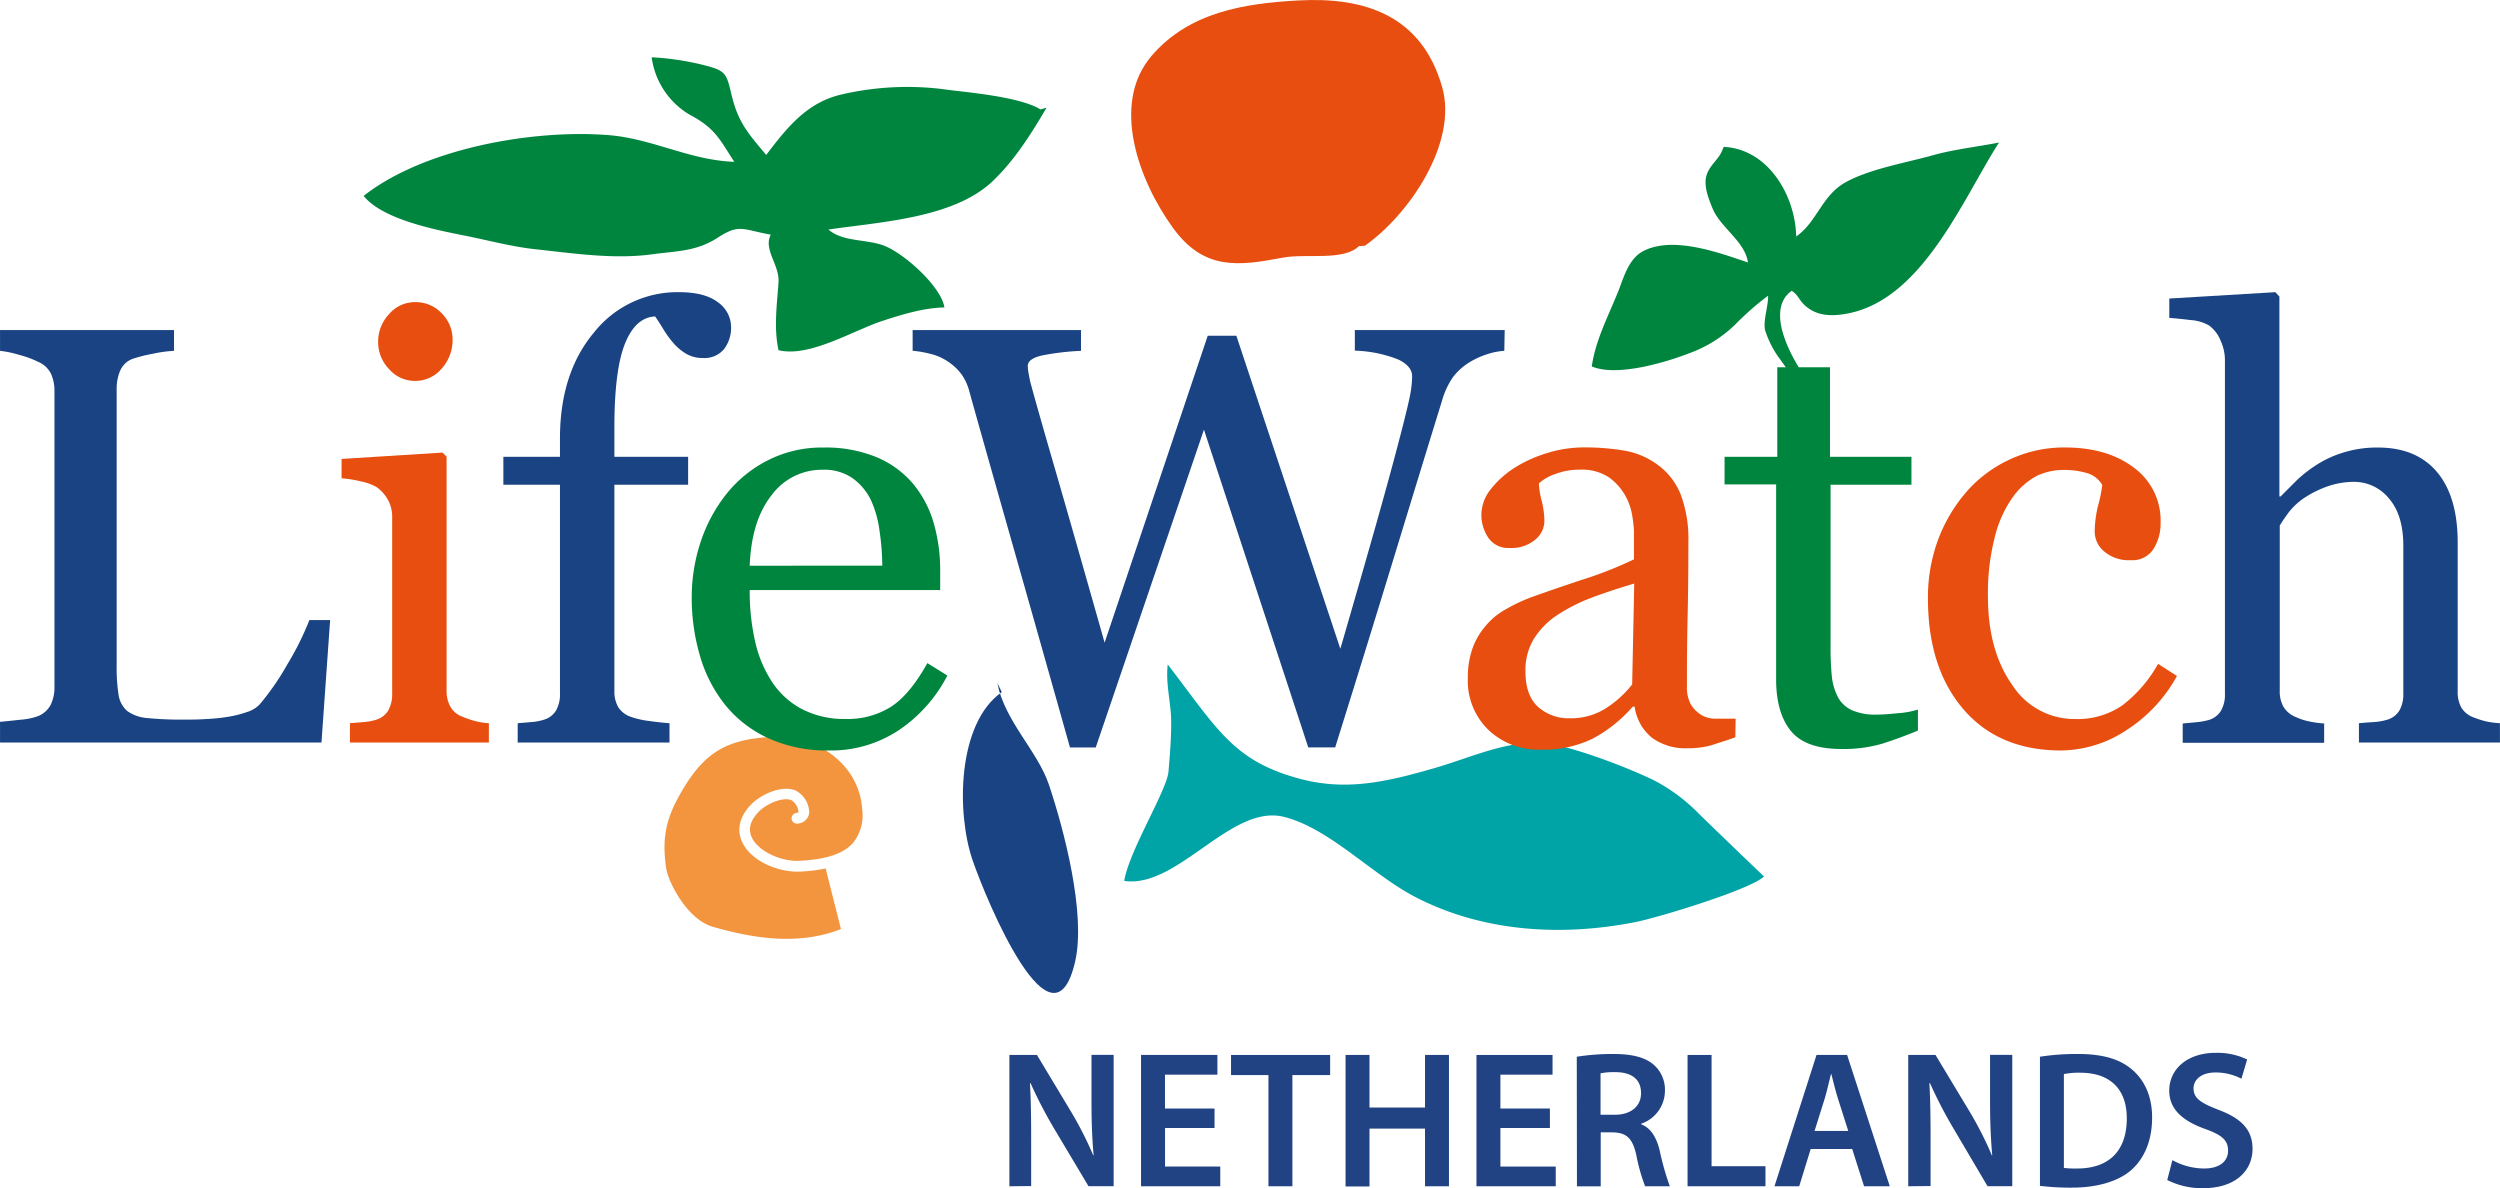
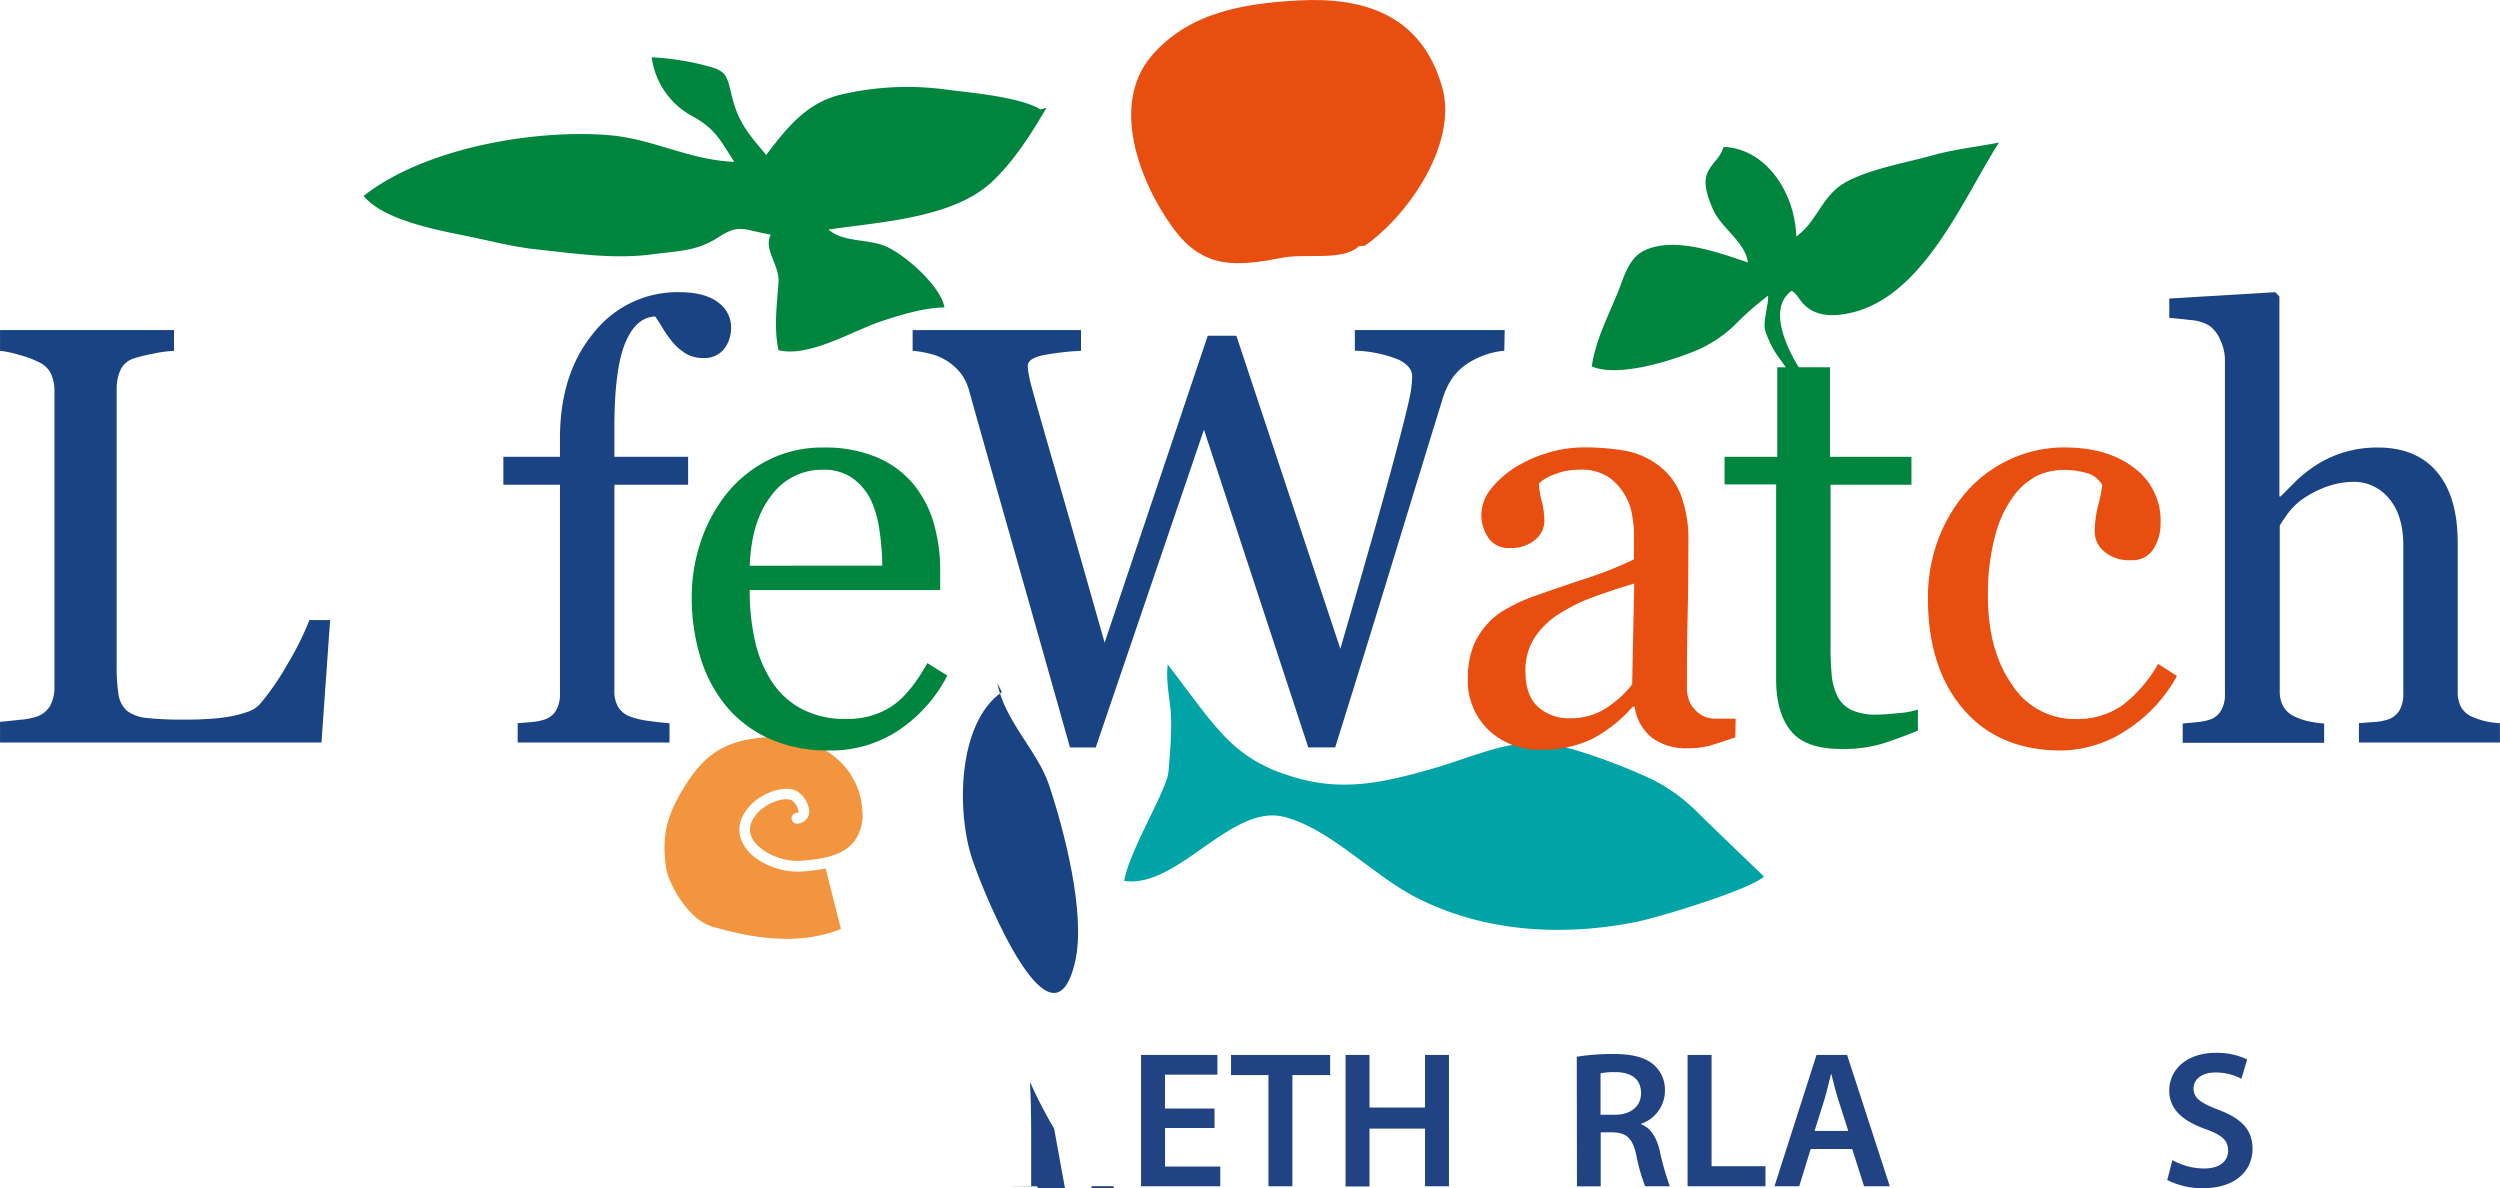
<svg xmlns="http://www.w3.org/2000/svg" width="153.95mm" height="73.17mm" viewBox="0 0 436.38 207.41">
  <defs>
    <style>
      .abe57502-2ecb-42f3-9fb0-0fcc4ef0ca00 {
        fill: #f3953f;
      }

      .bbea6287-020a-48de-9616-535e75b34ce3 {
        fill: #00853e;
      }

      .b767c5d8-e546-4ec1-a5f2-e5761622fb25 {
        fill: #00a3a6;
      }

      .f7baad52-dabb-4838-bf1a-b32e277bfff9 {
        fill: #e84e0f;
      }

      .a3672a43-08aa-4082-8e66-14d0b67a9741 {
        fill: #194383;
      }

      .a0d6ae95-8ac8-458b-8d3a-f464a2fbca2f {
        fill: #224383;
      }
    </style>
  </defs>
  <g id="bc29fc15-031f-42c3-bb72-fde77110dbf9" data-name="Livello 2">
    <g id="b1e91539-442a-49a6-8454-ae003719d1e8" data-name="Livello 1">
      <path class="abe57502-2ecb-42f3-9fb0-0fcc4ef0ca00" d="M150.5,141.33a7.6,7.6,0,0,1-1.63,5.83c-1.67,1.87-4.63,2.86-9.31,3.1-3.37.17-7.28-1.75-8.35-4.11-.66-1.43-.25-2.92,1.21-4.44,1.18-1.24,4-2.65,5.7-2.05a2.8,2.8,0,0,1,1.26,2c0,.07,0,.19-.43.26a.93.93,0,0,0,.31,1.84,2.14,2.14,0,0,0,2-1.95,4.5,4.5,0,0,0-2.5-3.88c-2.57-.9-6.1.88-7.67,2.52-2,2.06-2.53,4.38-1.56,6.51,1.58,3.44,6.49,5.37,10.15,5.18a27.45,27.45,0,0,0,4.44-.55c.11.46,2.33,9.24,2.67,10.58-7.76,3.07-16,1.42-22.36-.39-4.51-1.29-7.8-7.84-8.15-10.22-.81-5.59,0-9.09,3.29-14.39,3.79-6.1,7.74-8.26,15.65-8.56C142.18,128.32,150,133.12,150.5,141.33Z" />
      <path class="bbea6287-020a-48de-9616-535e75b34ce3" d="M300.89,25.64c7.85.38,12.52,8.65,12.64,15.64,3.7-2.58,4.46-7.21,8.73-9.52s10.3-3.31,15.13-4.66c3.77-1.05,7.7-1.46,11.54-2.22-6.3,9.85-13.29,27.24-26.29,29.82-3.05.61-5.84.47-7.9-1.7-.75-.79-1-1.63-2-2.24-5.7,4.09,2.14,15.66,5.53,19-1.54,1.79-4,1.14-3.32,1.76-.39-3.53-2.63-6.62-4.67-9.41a17.28,17.28,0,0,1-2.1-4.24c-.58-1.5.56-4.72.44-6.25a49.47,49.47,0,0,0-5.6,4.9,22.39,22.39,0,0,1-7.78,5c-4.28,1.69-13,4.33-17.39,2.44.68-4.73,3-9,4.73-13.39,1-2.6,1.84-5.63,4.53-6.88,5.3-2.48,13.21.53,18,2.12-.48-3.62-4.8-6.1-6.16-9.39-.64-1.55-1.47-3.61-1.18-5.33.37-2.15,2.25-3.14,2.89-4.95Z" />
      <path class="bbea6287-020a-48de-9616-535e75b34ce3" d="M181.62,19.1c-3.46-2.11-11.62-2.87-16-3.4a50.59,50.59,0,0,0-18.59.76c-6.12,1.35-9.6,5.73-13.29,10.59-2.92-3.52-4.84-5.5-6-10.3-1-4.21-1-4.44-5.61-5.56A47.25,47.25,0,0,0,113.75,10,13.74,13.74,0,0,0,120.34,20c4.5,2.37,5.25,4.28,7.83,8.25-7.92-.29-14.36-4.12-22.18-4.68-13.18-1-32.07,2.39-42.52,10.63,3.41,4.22,13,6,18,7,4,.81,7.89,1.86,12,2.31,6.77.73,13.68,1.78,20.28.89,4.6-.61,7.82-.51,11.59-2.95s4.3-1.35,9.2-.49c-1.34,2.6,1.54,5.26,1.35,8.29-.27,4-.85,7.93,0,11.88,5.37,1.31,13-3.42,18.06-5.09,3.47-1.13,7.31-2.32,10.9-2.37-.55-3.69-7.24-9.64-10.74-10.86-3.08-1.08-7-.59-9.51-2.74,8.94-1.33,21.81-1.95,28.62-8.4,3.91-3.7,6.81-8.37,9.46-12.87" />
      <path class="b767c5d8-e546-4ec1-a5f2-e5761622fb25" d="M307.91,153c-2.34,2.26-18.26,7.12-22.42,7.95-12.48,2.48-26.32,1.89-38.4-4.35-7.61-3.94-15-12-22.94-14-9.24-2.37-18.57,12.55-27.92,11.17.89-5.32,7.44-15.78,7.73-19.07.23-2.72.5-5.92.47-8.66,0-3.45-1-6.53-.6-10.06,8.82,11.51,11.52,16.9,23.2,20,8,2.1,14.91.53,23.15-1.84,6.55-1.87,12.7-4.91,19.25-4.44,3.37.24,12.05,3.1,19.1,6.42a30.67,30.67,0,0,1,8,5.91C300.68,146.08,307.91,153,307.91,153Z" />
      <path class="f7baad52-dabb-4838-bf1a-b32e277bfff9" d="M238.24,42.89c7.68-5.37,16.26-17.93,13.5-27.66C248.16,2.62,238.13-.56,226.59.08,217.12.6,207.53,2.14,201,9.76c-7.19,8.41-2.18,21.86,3.73,30,5.43,7.5,11.43,6.68,19.22,5.21,4-.76,10.58.63,13.25-2" />
      <path class="a3672a43-08aa-4082-8e66-14d0b67a9741" d="M174.87,120.81c-7.82,5.45-7.93,21.12-5.11,29.33,2.54,7.38,14,34.73,17.91,17.69,1.91-8.33-1.94-23-4.59-30.89-2-5.89-7.72-11.09-9-17.72" />
      <g>
        <path class="a3672a43-08aa-4082-8e66-14d0b67a9741" d="M57.62,108.24l-1.51,21.37H0V126c.8-.07,2-.19,3.47-.36A11.59,11.59,0,0,0,6.65,125a4.35,4.35,0,0,0,2.17-1.93,6.9,6.9,0,0,0,.68-3.25V68.29a7.39,7.39,0,0,0-.58-3,4.36,4.36,0,0,0-2.27-2.13,16.08,16.08,0,0,0-3.23-1.19A18.35,18.35,0,0,0,0,61.24V57.61H30.37v3.63a22.76,22.76,0,0,0-3.69.51,26.23,26.23,0,0,0-3.3.81A3.8,3.8,0,0,0,21,64.64a7.87,7.87,0,0,0-.64,3.14v48.31a31.27,31.27,0,0,0,.33,5.19,4.63,4.63,0,0,0,1.55,2.86,6.91,6.91,0,0,0,3.46,1.2,58.77,58.77,0,0,0,6.45.27c1.24,0,2.54,0,3.89-.1a32.33,32.33,0,0,0,3.84-.4,19.64,19.64,0,0,0,3.26-.83,5.18,5.18,0,0,0,2.2-1.34,45.6,45.6,0,0,0,4.83-7A50.43,50.43,0,0,0,54,108.24Z" />
-         <path class="f7baad52-dabb-4838-bf1a-b32e277bfff9" d="M85.33,129.61H61.08v-3.37l2.41-.2a9.11,9.11,0,0,0,2.17-.41A3.63,3.63,0,0,0,67.77,124a5.76,5.76,0,0,0,.68-3V90.27a6,6,0,0,0-.73-3,6.63,6.63,0,0,0-2-2.25,9.25,9.25,0,0,0-2.77-1,21.52,21.52,0,0,0-3.33-.53V80.11L77.24,79l.71.71v40.76a5.71,5.71,0,0,0,.69,2.94,4,4,0,0,0,2.14,1.72,15.92,15.92,0,0,0,2.17.74,13.32,13.32,0,0,0,2.38.38ZM79,59.26a7.45,7.45,0,0,1-1.9,5.07,6,6,0,0,1-4.7,2.16,5.94,5.94,0,0,1-4.49-2.06A6.77,6.77,0,0,1,66,59.72a7,7,0,0,1,1.91-4.89,5.91,5.91,0,0,1,4.49-2.09,6.24,6.24,0,0,1,4.75,2A6.46,6.46,0,0,1,79,59.26Z" />
        <path class="a3672a43-08aa-4082-8e66-14d0b67a9741" d="M127.61,57.07a6.11,6.11,0,0,1-1.22,3.85,4.39,4.39,0,0,1-3.71,1.57,5.65,5.65,0,0,1-2.77-.66,8.87,8.87,0,0,1-2.21-1.77,17.42,17.42,0,0,1-1.88-2.54c-.57-.94-1.06-1.71-1.47-2.28q-3.41.15-5.26,4.74t-1.85,14.64v5.12h12.87v4.87H107.24v35.94a5.46,5.46,0,0,0,.68,2.9,4.16,4.16,0,0,0,2.17,1.67,15.44,15.44,0,0,0,3.26.74c1.36.19,2.53.31,3.51.38v3.37H90.36v-3.37l2.42-.2a9.54,9.54,0,0,0,2.16-.41,3.65,3.65,0,0,0,2.11-1.6,5.68,5.68,0,0,0,.69-3V84.61H87.86V79.74h9.88v-3.2q0-11.4,5.92-18.48A18.6,18.6,0,0,1,118.5,51q4.53,0,6.82,1.77A5.3,5.3,0,0,1,127.61,57.07Z" />
        <path class="bbea6287-020a-48de-9616-535e75b34ce3" d="M165.36,117.92a25.58,25.58,0,0,1-8.45,9.52A21.33,21.33,0,0,1,144.73,131a24.7,24.7,0,0,1-10.62-2.14,20.78,20.78,0,0,1-7.51-5.79,24.66,24.66,0,0,1-4.41-8.54,36,36,0,0,1-1.45-10.32,30.56,30.56,0,0,1,1.55-9.59,27,27,0,0,1,4.56-8.46,21.86,21.86,0,0,1,7.2-5.82,20.75,20.75,0,0,1,9.65-2.22,23.34,23.34,0,0,1,9.42,1.73,16.84,16.84,0,0,1,6.36,4.72,19,19,0,0,1,3.49,6.7,29.52,29.52,0,0,1,1.14,8.38V103H130.86a39.52,39.52,0,0,0,.95,9,21.47,21.47,0,0,0,3,7.11,14.13,14.13,0,0,0,5.2,4.68,16.14,16.14,0,0,0,7.67,1.71,14.15,14.15,0,0,0,7.83-2.12q3.3-2.12,6.36-7.63ZM154,98.74a41.51,41.51,0,0,0-.48-6.07A18.58,18.58,0,0,0,152,87.25a10.27,10.27,0,0,0-3.2-3.79A8.67,8.67,0,0,0,143.54,82a10.87,10.87,0,0,0-8.85,4.43q-3.52,4.42-3.83,12.32Z" />
        <path class="a3672a43-08aa-4082-8e66-14d0b67a9741" d="M262.58,61.24a11.48,11.48,0,0,0-2.95.58,14.31,14.31,0,0,0-3.1,1.4,10.54,10.54,0,0,0-2.87,2.56,13.3,13.3,0,0,0-1.9,4q-3.62,11.72-8.39,27.35t-10.31,33.33h-4.7L210.15,75l-18.89,55.48h-4.49q-5-17.75-10.42-36.83t-7.22-25.58a9,9,0,0,0-1.34-2.79,9.54,9.54,0,0,0-2.42-2.23,9.34,9.34,0,0,0-3-1.29,19,19,0,0,0-3.07-.53V57.61h29.39v3.63a45.91,45.91,0,0,0-6.57.76c-1.82.37-2.72,1-2.72,1.88a8.08,8.08,0,0,0,.15,1.34c.1.56.19,1,.26,1.34Q181,71,184,81.33t8.81,30.85l18-53.57h5l18.15,54.64q3.66-12.59,6.32-22t4.38-16.11q1.22-4.73,1.53-6.47a18.11,18.11,0,0,0,.3-3c0-1.15-.79-2.11-2.36-2.89a22.22,22.22,0,0,0-7.64-1.57V57.61h26.16Z" />
        <path class="f7baad52-dabb-4838-bf1a-b32e277bfff9" d="M302.91,128.7c-1.59.57-3,1-4.19,1.39a14.58,14.58,0,0,1-4.08.52,9.91,9.91,0,0,1-6.31-1.85,8.51,8.51,0,0,1-3-5.41H285a24.6,24.6,0,0,1-7,5.59,19.65,19.65,0,0,1-9,1.92,12.73,12.73,0,0,1-9.19-3.45,11.94,11.94,0,0,1-3.6-9,15.44,15.44,0,0,1,.8-5.18,12.42,12.42,0,0,1,2.43-4.11,12.05,12.05,0,0,1,3.32-2.72,29.31,29.31,0,0,1,3.89-1.9q2.26-.87,9.2-3.2a68.26,68.26,0,0,0,9.36-3.66v-5a22.45,22.45,0,0,0-.28-2.51,10.53,10.53,0,0,0-1.18-3.52,10,10,0,0,0-2.84-3.24,8.53,8.53,0,0,0-5.2-1.38,11.62,11.62,0,0,0-4.3.78,7.7,7.7,0,0,0-2.79,1.62,13.59,13.59,0,0,0,.48,3,15.15,15.15,0,0,1,.48,3.61,4.27,4.27,0,0,1-1.6,3.2,6.4,6.4,0,0,1-4.46,1.45,4.16,4.16,0,0,1-3.74-1.8,7.1,7.1,0,0,1-1.2-4,7.24,7.24,0,0,1,1.64-4.46,16.73,16.73,0,0,1,4.27-3.81A23.52,23.52,0,0,1,270,79.1a21.54,21.54,0,0,1,6.32-1,41.15,41.15,0,0,1,7.4.59,13.55,13.55,0,0,1,5.73,2.52,11.7,11.7,0,0,1,3.92,5.11,21.93,21.93,0,0,1,1.34,8.3q0,7.28-.13,12.89t-.12,12.28a6.3,6.3,0,0,0,.67,3.15,5.56,5.56,0,0,0,2.09,2,5,5,0,0,0,2.39.51c1.09,0,2.21,0,3.35,0Zm-17.65-26.84c-2.86.85-5.37,1.69-7.52,2.5a30.59,30.59,0,0,0-6,3.06,13.71,13.71,0,0,0-4,4.1,10.51,10.51,0,0,0-1.47,5.64q0,4.23,2.19,6.22a8,8,0,0,0,5.56,2,11.37,11.37,0,0,0,6.3-1.75,18.51,18.51,0,0,0,4.58-4.16Z" />
        <path class="bbea6287-020a-48de-9616-535e75b34ce3" d="M334.78,127.53q-3.28,1.35-6.21,2.28a24,24,0,0,1-7.18.93q-6.25,0-8.81-3.18t-2.55-9v-34h-9V79.74h9.2V64.11h9.2V79.74h14.22v4.87H319.53v28.13a51.88,51.88,0,0,0,.22,5.29,10.15,10.15,0,0,0,1.09,3.7,5.22,5.22,0,0,0,2.42,2.24,10.15,10.15,0,0,0,4.35.77c.84,0,2.08-.08,3.71-.25a14.82,14.82,0,0,0,3.46-.63Z" />
        <path class="f7baad52-dabb-4838-bf1a-b32e277bfff9" d="M359.78,131q-10.9,0-17.08-7.22t-6.17-19.37a28.88,28.88,0,0,1,1.66-9.89A27.1,27.1,0,0,1,343,86.15a22.5,22.5,0,0,1,7.55-5.82,22.25,22.25,0,0,1,9.9-2.22q7.41,0,12.05,3.54a11.44,11.44,0,0,1,4.64,9.63,8.33,8.33,0,0,1-1.21,4.5,4.34,4.34,0,0,1-4,2,6.6,6.6,0,0,1-4.64-1.52,4.52,4.52,0,0,1-1.65-3.39,19.43,19.43,0,0,1,.61-4.69,25.13,25.13,0,0,0,.71-3.52,4.56,4.56,0,0,0-2.74-2.1,14.07,14.07,0,0,0-3.92-.53,11,11,0,0,0-4.69,1,12.11,12.11,0,0,0-4.33,3.84,20.34,20.34,0,0,0-3.08,6.87A39.52,39.52,0,0,0,347,104.07q0,9.47,4.21,15.44a12.9,12.9,0,0,0,11,6,13.78,13.78,0,0,0,8.29-2.41,23.6,23.6,0,0,0,6.2-7.22L380,118a26.31,26.31,0,0,1-8.87,9.49A21,21,0,0,1,359.78,131Z" />
        <path class="a3672a43-08aa-4082-8e66-14d0b67a9741" d="M436.38,129.61H411.76v-3.37c.78-.07,1.65-.14,2.6-.2a10,10,0,0,0,2.34-.41,3.68,3.68,0,0,0,2.12-1.6,5.74,5.74,0,0,0,.69-3V95.26q0-5.34-2.51-8.25a7.83,7.83,0,0,0-6.12-2.9A14.2,14.2,0,0,0,406,85a18.68,18.68,0,0,0-4,2.06,11.9,11.9,0,0,0-2.63,2.55c-.61.85-1.09,1.56-1.43,2.13v28.85a5.37,5.37,0,0,0,.69,2.85,4.45,4.45,0,0,0,2.12,1.73,11.06,11.06,0,0,0,2.32.76,19.5,19.5,0,0,0,2.62.36v3.37H381v-3.37c.77-.07,1.58-.14,2.42-.23a11.57,11.57,0,0,0,2.13-.38,3.73,3.73,0,0,0,2.12-1.6,5.57,5.57,0,0,0,.7-3V62.84a8.23,8.23,0,0,0-.78-3.44,6,6,0,0,0-2-2.59,7.33,7.33,0,0,0-3.21-.94c-1.54-.19-2.77-.31-3.72-.38V52.11L397.17,51l.71.76V86.66h.21q1.67-1.68,3-3a24.3,24.3,0,0,1,3.6-2.72,18.94,18.94,0,0,1,4.53-2,19.71,19.71,0,0,1,5.86-.82q6.69,0,10.29,4.25T429,94.58v26.07a5.6,5.6,0,0,0,.64,2.87,4.15,4.15,0,0,0,2.12,1.7,16.18,16.18,0,0,0,2.13.69,15.78,15.78,0,0,0,2.48.33Z" />
      </g>
      <g>
-         <path class="a0d6ae95-8ac8-458b-8d3a-f464a2fbca2f" d="M176.19,207.07V184.15H181l5.91,9.83a62.56,62.56,0,0,1,3.91,7.68h.07c-.27-3.06-.37-6-.37-9.52v-8h3.87v22.92H190L184,197a78.43,78.43,0,0,1-4.11-7.92l-.11,0c.17,3,.21,6,.21,9.75v8.2Z" />
+         <path class="a0d6ae95-8ac8-458b-8d3a-f464a2fbca2f" d="M176.19,207.07H181l5.91,9.83a62.56,62.56,0,0,1,3.91,7.68h.07c-.27-3.06-.37-6-.37-9.52v-8h3.87v22.92H190L184,197a78.43,78.43,0,0,1-4.11-7.92l-.11,0c.17,3,.21,6,.21,9.75v8.2Z" />
        <path class="a0d6ae95-8ac8-458b-8d3a-f464a2fbca2f" d="M212,196.9h-8.64v6.73H213v3.44H199.17V184.15H212.5v3.44h-9.15v5.91H212Z" />
        <path class="a0d6ae95-8ac8-458b-8d3a-f464a2fbca2f" d="M221.41,187.66h-6.53v-3.51h17.3v3.51h-6.59v19.41h-4.18Z" />
        <path class="a0d6ae95-8ac8-458b-8d3a-f464a2fbca2f" d="M239.05,184.15v9.18h9.69v-9.18h4.18v22.92h-4.18V197h-9.69v10.1h-4.18V184.15Z" />
-         <path class="a0d6ae95-8ac8-458b-8d3a-f464a2fbca2f" d="M270.54,196.9H261.9v6.73h9.66v3.44H257.72V184.15H271v3.44H261.9v5.91h8.64Z" />
        <path class="a0d6ae95-8ac8-458b-8d3a-f464a2fbca2f" d="M275.23,184.46a39.82,39.82,0,0,1,6.32-.48c3.3,0,5.54.55,7.07,1.84a5.78,5.78,0,0,1,2,4.59,6.1,6.1,0,0,1-4.14,5.74v.11c1.63.61,2.62,2.21,3.19,4.42a48.12,48.12,0,0,0,1.8,6.39h-4.31a31.74,31.74,0,0,1-1.53-5.41c-.65-3-1.74-3.94-4.12-4h-2.1v9.42h-4.15Zm4.15,10.13h2.48c2.82,0,4.59-1.49,4.59-3.77,0-2.52-1.77-3.67-4.49-3.67a12.12,12.12,0,0,0-2.58.2Z" />
        <path class="a0d6ae95-8ac8-458b-8d3a-f464a2fbca2f" d="M294.57,184.15h4.19v19.42h9.41v3.5h-13.6Z" />
        <path class="a0d6ae95-8ac8-458b-8d3a-f464a2fbca2f" d="M316.06,200.57l-2,6.5h-4.32l7.34-22.92h5.34l7.45,22.92h-4.49l-2.07-6.5Zm6.56-3.16-1.8-5.64c-.44-1.39-.82-3-1.15-4.28h-.07c-.34,1.32-.68,2.92-1.09,4.28l-1.77,5.64Z" />
-         <path class="a0d6ae95-8ac8-458b-8d3a-f464a2fbca2f" d="M333.09,207.07V184.15h4.76l5.92,9.83a62.56,62.56,0,0,1,3.91,7.68h.07c-.27-3.06-.38-6-.38-9.52v-8h3.88v22.92h-4.32L341,197a78.43,78.43,0,0,1-4.11-7.92l-.11,0c.17,3,.21,6,.21,9.75v8.2Z" />
-         <path class="a0d6ae95-8ac8-458b-8d3a-f464a2fbca2f" d="M356.08,184.46a41.71,41.71,0,0,1,6.66-.48c4.29,0,7.24.89,9.35,2.66s3.57,4.52,3.57,8.43c0,4.08-1.39,7.14-3.57,9.11s-5.91,3.13-10.37,3.13a45.42,45.42,0,0,1-5.64-.31Zm4.18,19.41a15.87,15.87,0,0,0,2.31.1c5.44,0,8.67-2.95,8.67-8.77,0-5.06-2.89-7.95-8.12-7.95a13.12,13.12,0,0,0-2.86.24Z" />
        <path class="a0d6ae95-8ac8-458b-8d3a-f464a2fbca2f" d="M379.2,202.51a11.6,11.6,0,0,0,5.54,1.46c2.69,0,4.18-1.25,4.18-3.12s-1.15-2.76-4.08-3.81c-3.77-1.36-6.19-3.37-6.19-6.66,0-3.74,3.13-6.6,8.1-6.6a12,12,0,0,1,5.5,1.16l-1,3.36a9.68,9.68,0,0,0-4.55-1.09c-2.65,0-3.81,1.43-3.81,2.76,0,1.77,1.33,2.58,4.39,3.77,4,1.5,5.91,3.5,5.91,6.8,0,3.67-2.79,6.87-8.7,6.87a13.58,13.58,0,0,1-6.19-1.43Z" />
      </g>
    </g>
  </g>
</svg>